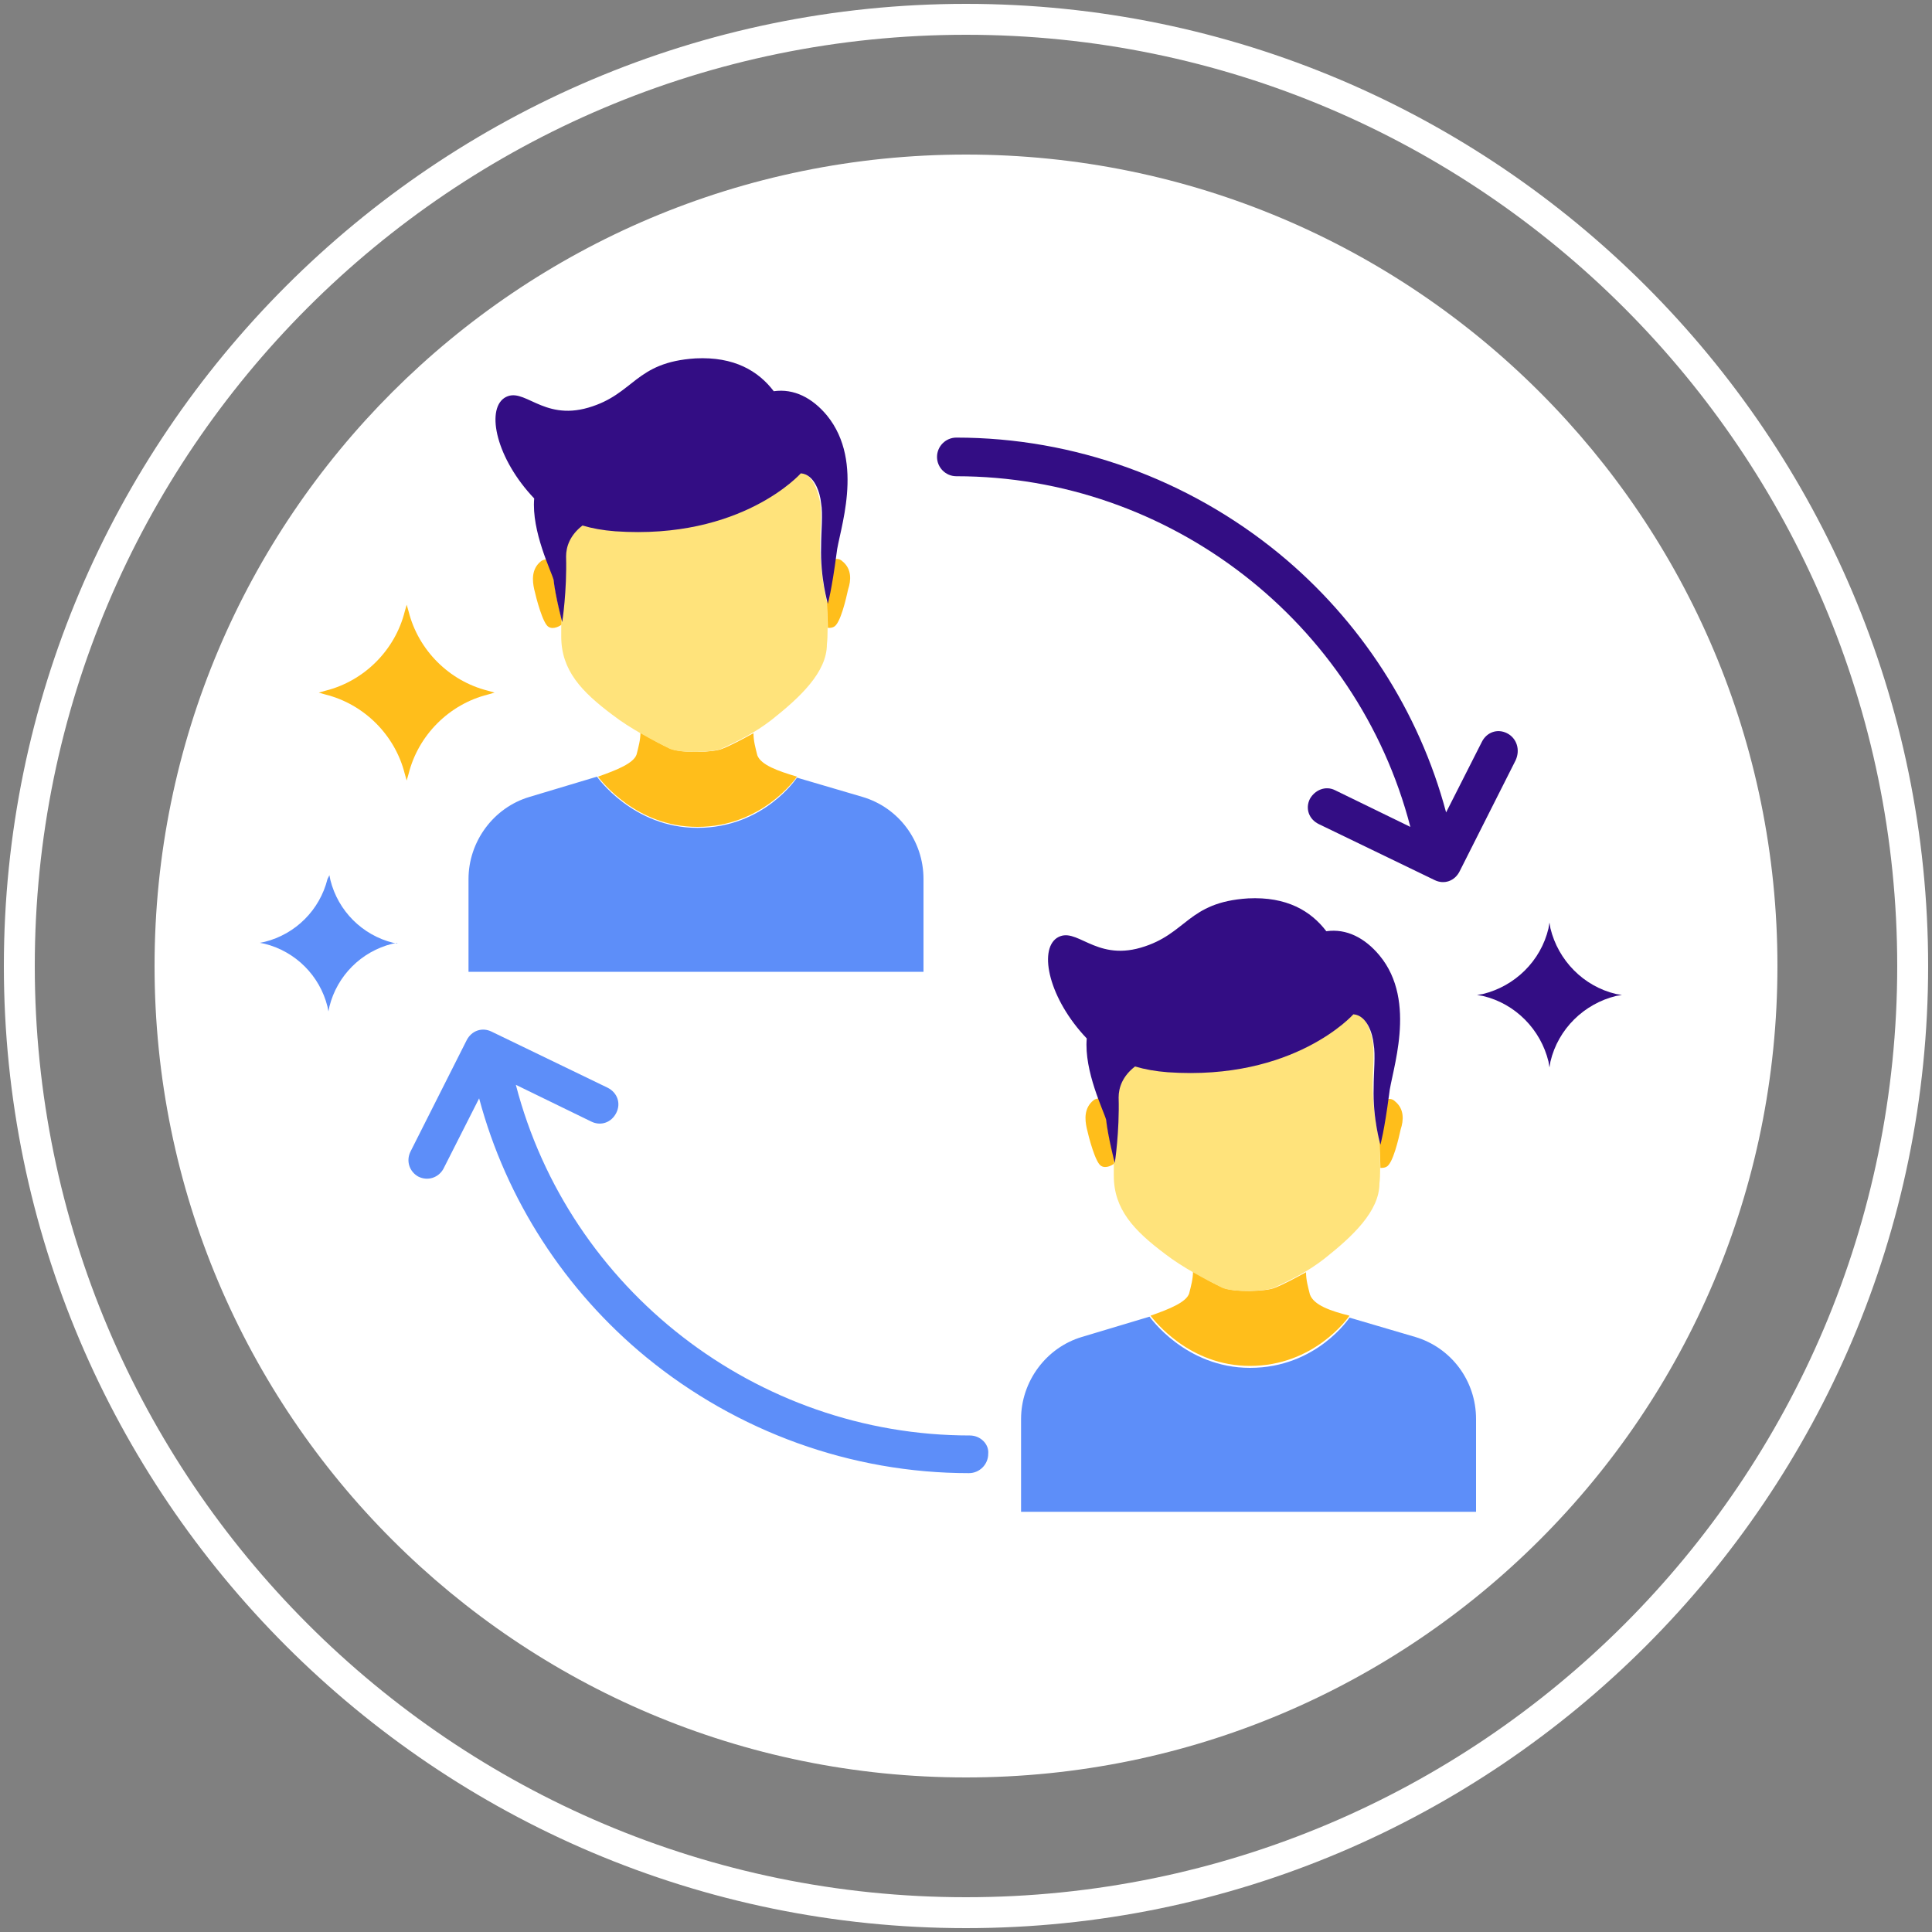
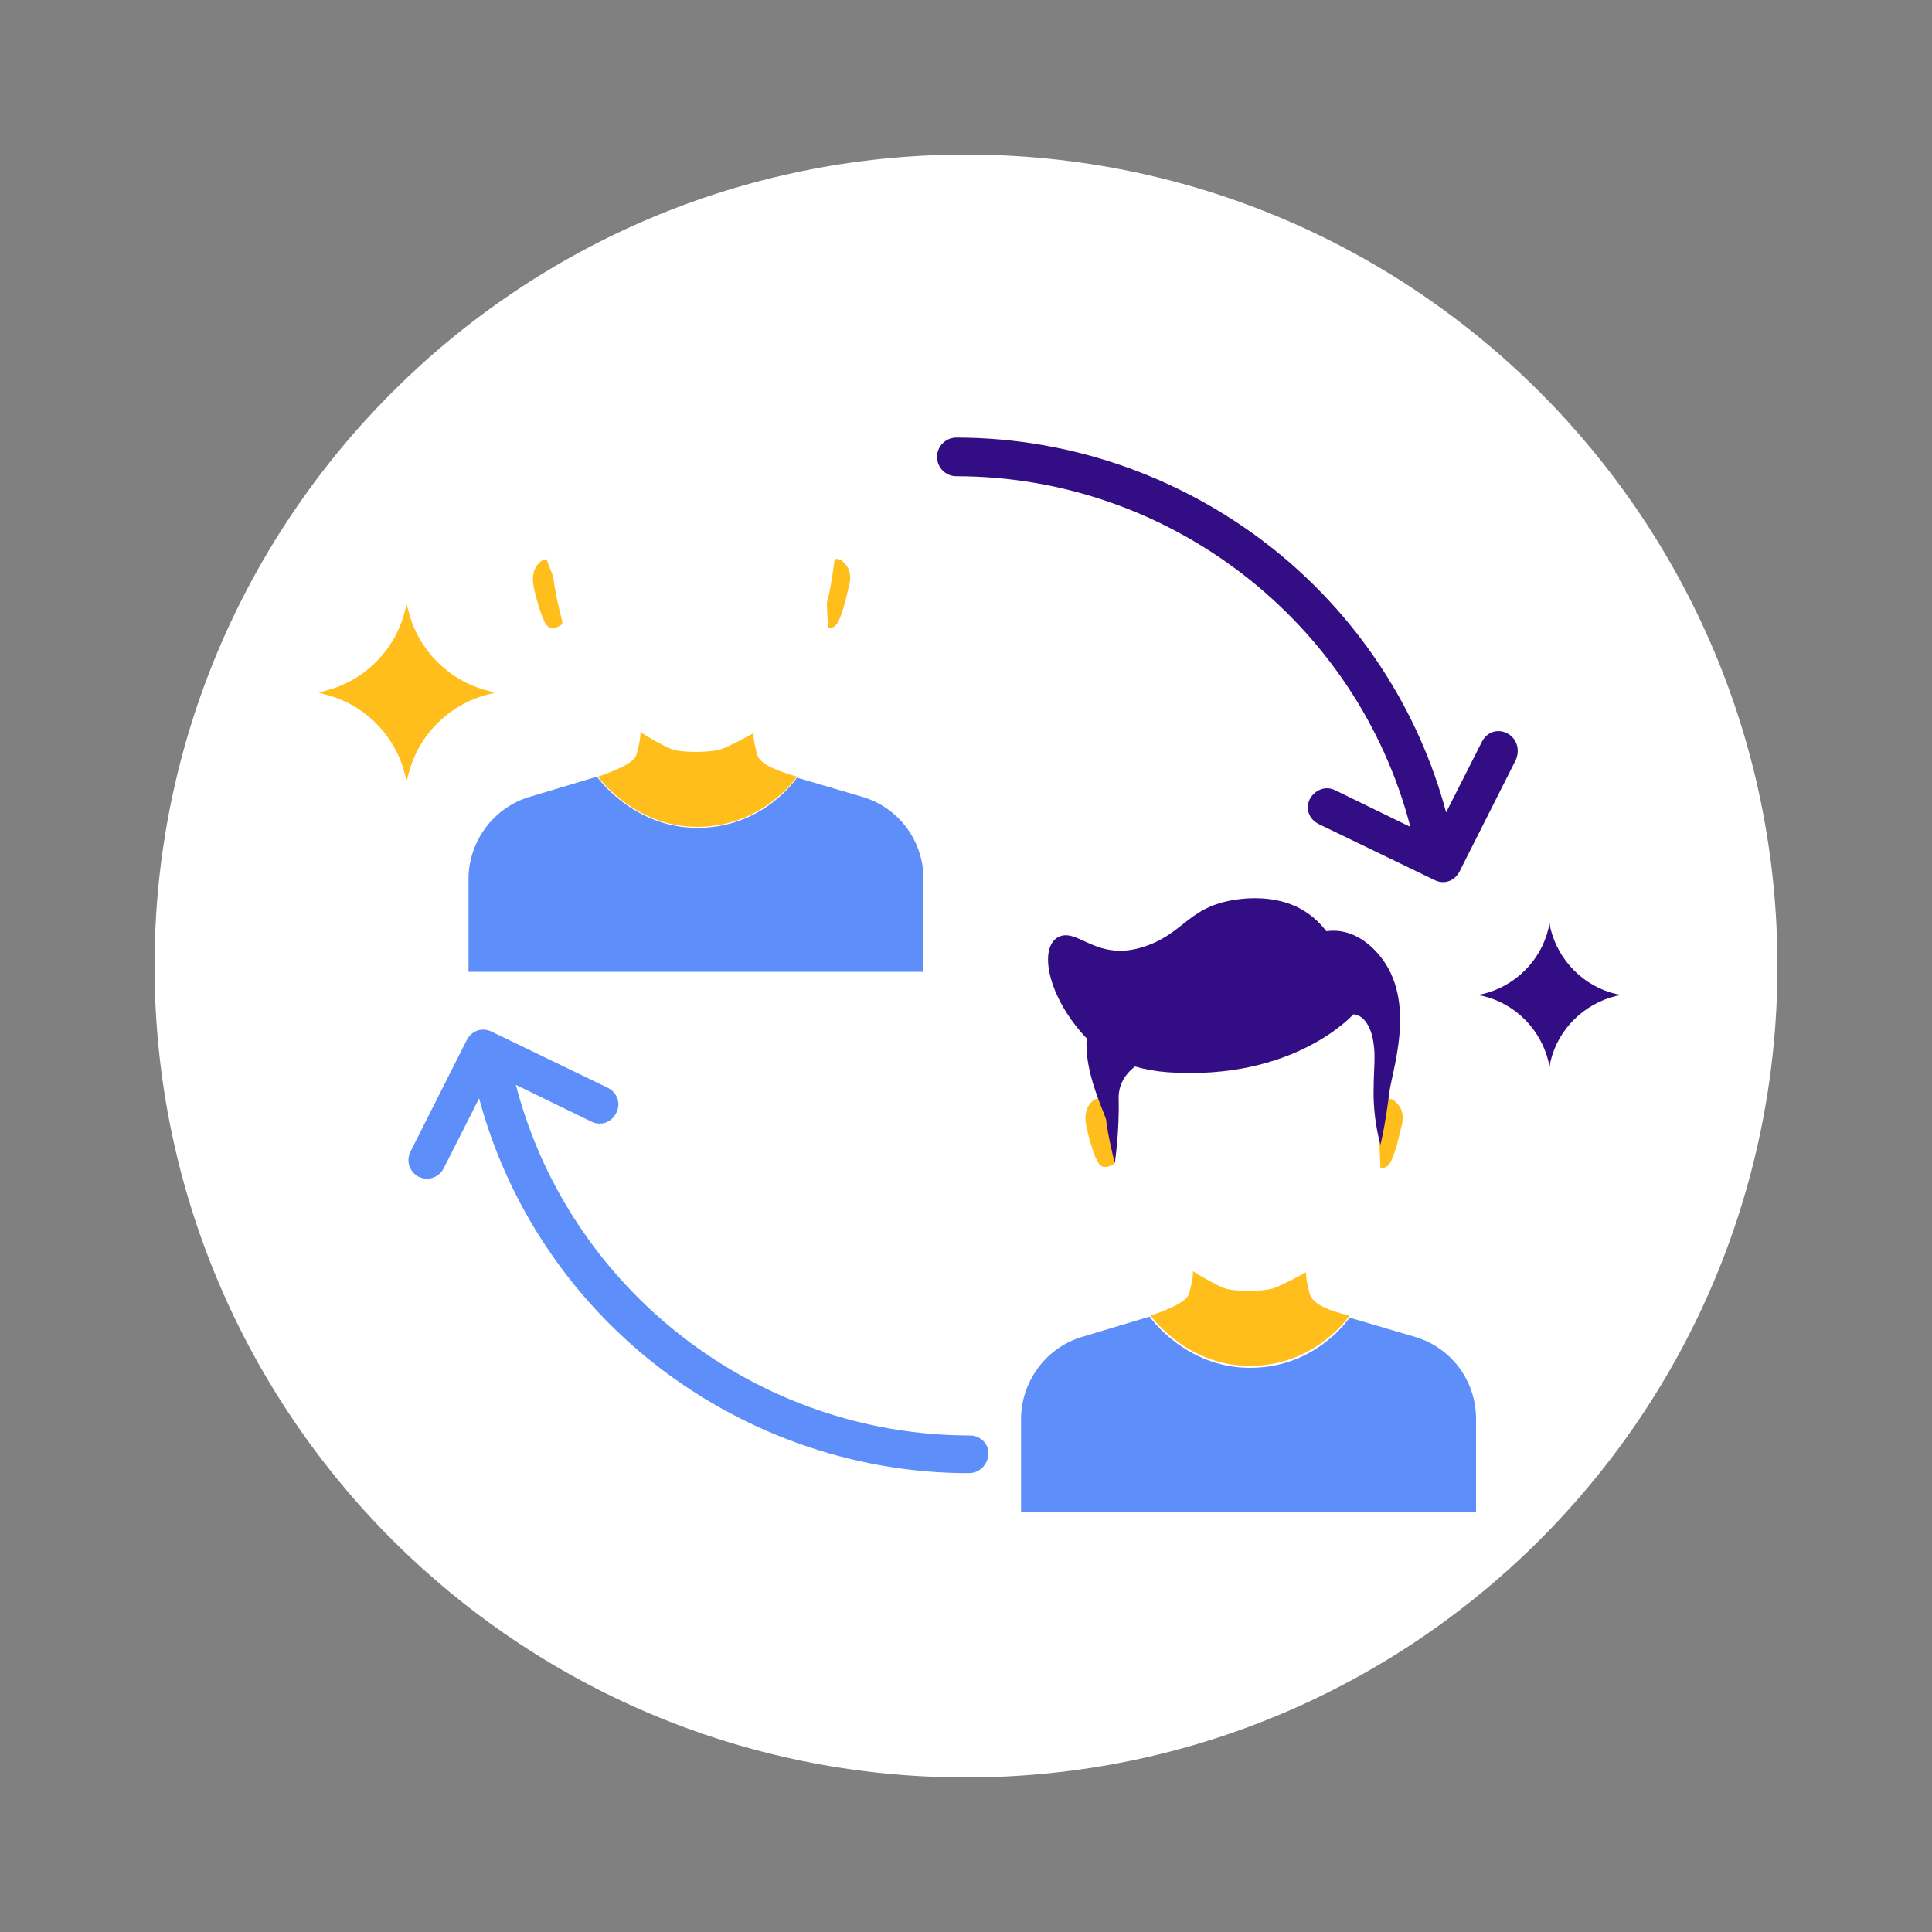
<svg xmlns="http://www.w3.org/2000/svg" version="1.1" id="图层_1" x="0px" y="0px" viewBox="0 0 200 200" style="enable-background:new 0 0 200 200;" xml:space="preserve">
  <rect x="0" y="0" width="200" height="200" fill="#808080" stroke="none" />
  <style type="text/css">
	.st0{fill:#FFFFFF;}
	.st1{fill:#FFBE1B;}
	.st2{fill:#5D8EF9;}
	.st3{fill:#FFE37B;}
	.st4{fill:#330D84;}
</style>
  <path class="st0" d="M100,16c-46.4,0-84,37.6-84,84c0,46.4,37.6,84,84,84s84-37.6,84-84C184,53.6,146.4,16,100,16z" />
-   <path class="st0" d="M100,0.4C45.1,0.4,0.4,45.1,0.4,100c0,54.9,44.7,99.6,99.6,99.6c54.9,0,99.6-44.7,99.6-99.6  C199.6,45.1,154.9,0.4,100,0.4z M100,196.4c-53.2,0-96.4-43.3-96.4-96.4C3.6,46.8,46.8,3.6,100,3.6s96.4,43.3,96.4,96.4  C196.4,153.2,153.2,196.4,100,196.4z" />
  <path class="st1" d="M50.5,71.5c-4-1-7.2-4.2-8.2-8.2l-0.2-0.7l-0.2,0.7c-1,4-4.2,7.2-8.2,8.2l-0.7,0.2l0.7,0.2c4,1,7.2,4.2,8.2,8.2  l0.2,0.7l0.2-0.7c1-4,4.2-7.2,8.2-8.2l0.7-0.2L50.5,71.5z" />
-   <path class="st2" d="M40.7,97.6c-3.2-0.8-5.7-3.3-6.5-6.5l-0.1-0.5L33.9,91c-0.8,3.2-3.3,5.7-6.5,6.5l-0.5,0.1l0.5,0.1  c3.2,0.8,5.7,3.3,6.5,6.5l0.1,0.5l0.1-0.5c0.8-3.2,3.3-5.7,6.5-6.5l0.5-0.1C41.3,97.7,40.7,97.6,40.7,97.6z" />
  <path class="st1" d="M87.2,58.1c-0.2-0.2-0.5-0.3-0.8-0.2c-0.4,3.2-0.8,4.5-0.8,4.5l0-0.1c0,0.9,0.1,1.8,0.1,2.7  c0.2,0,0.4,0,0.6-0.1c0.7-0.3,1.3-3,1.5-3.9C88.1,60.1,88.2,58.9,87.2,58.1z M58.2,64.2L58.2,64.2L58.2,64.2z M57.3,59.9  c0-0.3-0.4-1-0.7-2c-0.2,0-0.5,0.1-0.6,0.2c-1,0.8-0.9,2-0.7,2.9c0.2,0.9,0.9,3.6,1.5,3.9c0.5,0.3,1.2-0.1,1.4-0.3l0-0.3l0-0.1  c0,0.1,0,0.1,0,0.1S57.5,61.7,57.3,59.9z M58.3,63.5L58.3,63.5L58.3,63.5L58.3,63.5z M78.4,78.2c-0.2-0.8-0.4-1.5-0.4-2.3  c-1.1,0.6-2.2,1.2-3.2,1.6c-0.9,0.4-4.2,0.5-5.4,0c-0.9-0.4-2-1-3.1-1.7c0,0.8-0.2,1.5-0.4,2.3c-0.3,0.9-2,1.6-4,2.3  c0.4,0.5,4,5.2,10.3,5.2c6.6,0,10.1-4.9,10.3-5.2C80.5,79.8,78.8,79.2,78.4,78.2z" />
-   <path class="st3" d="M85.6,62.3c-0.1-0.5-0.7-2.9-0.7-5.8c0-1.5,0.2-3.3,0-4.5c-0.2-1.1-0.8-3-2.1-3.1c0,0-6.1,6.8-19.2,6  c-1.3-0.1-2.4-0.3-3.4-0.6c-1.2,1-1.7,2.2-1.7,3.2c0.1,3.4-0.3,6.4-0.4,6.8c0,0.6,0,1.1,0,1.6c0,3.5,2.1,5.7,5.3,8.1  c1.8,1.4,4.3,2.7,5.9,3.5c1.1,0.5,4.5,0.4,5.4,0c1.7-0.8,3.4-1.6,5.2-3c2.9-2.3,5.7-4.9,5.7-7.8C85.7,65.9,85.7,64.3,85.6,62.3z" />
-   <path class="st4" d="M85.6,43c-1.5-1.8-3.4-2.8-5.5-2.5c-1.6-2.1-4.1-3.6-8.1-3.4c-6.3,0.4-6.3,3.7-11.1,5.1c-4.8,1.4-6.7-2.3-8.7-1  c-1.9,1.3-0.8,6.3,3.1,10.4c-0.3,3.4,1.8,7.6,2,8.4c0.2,1.8,0.9,4.4,0.9,4.4s0.5-3.2,0.4-6.8c0-1,0.4-2.2,1.7-3.2  c1,0.3,2.1,0.5,3.4,0.6c13.1,0.9,19.2-6,19.2-6c1.4,0.1,2,2,2.1,3.1c0.2,1.1,0,2.9,0,4.5c-0.1,3.2,0.7,5.9,0.7,5.9s0.4-1.4,0.9-5.2  C86.8,55.1,89.6,47.9,85.6,43L85.6,43z" />
  <path class="st2" d="M89.3,82.5l-6.8-2c0,0-3.4,5.2-10.3,5.2c-6.7,0-10.4-5.3-10.4-5.3l-7,2.1c-3.7,1.1-6.3,4.6-6.3,8.5v9.6h47.1  v-9.6C95.6,87,93,83.6,89.3,82.5z" />
  <path class="st1" d="M144.4,114c-0.2-0.2-0.5-0.3-0.8-0.2c-0.4,3.2-0.8,4.5-0.8,4.5s0,0,0-0.1c0,1,0.1,2,0.1,2.7  c0.2,0,0.4,0,0.6-0.1c0.7-0.3,1.3-3,1.5-3.9C145.3,116,145.4,114.8,144.4,114z M115.4,120.2c0,0-0.7-2.7-0.9-4.5c0-0.3-0.4-1-0.7-2  c-0.2,0-0.5,0.1-0.6,0.2c-1,0.8-0.9,2-0.7,2.9c0.2,0.9,0.9,3.6,1.5,3.9c0.5,0.3,1.2-0.1,1.4-0.3L115.4,120.2L115.4,120.2  L115.4,120.2z M135.6,134c-0.2-0.8-0.4-1.5-0.4-2.3c-1.1,0.6-2.2,1.2-3.2,1.6c-0.9,0.4-4.2,0.5-5.4,0c-0.9-0.4-2-1-3.1-1.7  c0,0.8-0.2,1.5-0.4,2.3c-0.3,0.9-2,1.6-4,2.3c0.4,0.5,4,5.2,10.3,5.2c6.6,0,10.1-4.9,10.3-5.2C137.7,135.7,136,135.1,135.6,134  L135.6,134z" />
-   <path class="st3" d="M142.8,118.1c-0.1-0.5-0.7-2.9-0.7-5.8c0-1.5,0.2-3.3,0-4.5c-0.2-1.1-0.8-3-2.1-3.1c0,0-6.1,6.8-19.2,6  c-1.3-0.1-2.4-0.3-3.4-0.6c-1.2,1-1.7,2.2-1.7,3.2c0.1,3.4-0.3,6.4-0.4,6.8c0,0.5,0,1.1,0,1.6c0,3.5,2.1,5.7,5.3,8.1  c1.8,1.4,4.3,2.7,5.9,3.5c1.1,0.5,4.5,0.4,5.4,0c1.7-0.8,3.4-1.6,5.2-3c2.9-2.3,5.7-4.9,5.7-7.8  C142.9,121.8,142.9,120.2,142.8,118.1L142.8,118.1z" />
  <path class="st4" d="M142.8,98.9c-1.5-1.8-3.4-2.8-5.5-2.5c-1.6-2.1-4.1-3.6-8.1-3.4c-6.3,0.4-6.3,3.7-11.1,5.1  c-4.8,1.4-6.7-2.3-8.7-1c-1.9,1.3-0.8,6.3,3.1,10.4c-0.3,3.4,1.8,7.6,2,8.4c0.2,1.8,0.9,4.5,0.9,4.5s0.5-3.2,0.4-6.8  c0-1,0.4-2.2,1.7-3.2c1,0.3,2.1,0.5,3.4,0.6c13.1,0.9,19.2-6,19.2-6c1.4,0.1,2,2,2.1,3.1c0.2,1.1,0,2.9,0,4.5  c-0.1,3.2,0.7,5.9,0.7,5.9s0.4-1.4,0.9-5.2C144,111,146.8,103.7,142.8,98.9z" />
  <path class="st2" d="M146.5,138.4l-6.8-2c0,0-3.4,5.2-10.3,5.2c-6.7,0-10.4-5.3-10.4-5.3l-7,2.1c-3.7,1.1-6.3,4.6-6.3,8.5v9.6h47.1  v-9.6C152.8,142.9,150.2,139.5,146.5,138.4L146.5,138.4z" />
  <path class="st4" d="M167.3,102.9c-3.4-0.8-6-3.5-6.8-6.8l-0.1-0.6l-0.1,0.6c-0.8,3.4-3.5,6-6.8,6.8l-0.6,0.1l0.6,0.1  c3.4,0.8,6,3.5,6.8,6.8l0.1,0.6l0.1-0.6c0.8-3.4,3.5-6,6.8-6.8l0.6-0.1L167.3,102.9z M156,75.9c-1-0.5-2.1-0.1-2.6,0.9l-3.7,7.3  c-2.8-10.5-8.9-19.9-17.3-26.8c-9.4-7.7-21.2-12-33.4-12c-1.1,0-2,0.9-2,2c0,1.1,0.9,2,2,2c22.1,0,41.5,15.1,47,36.3l-7.8-3.8  c-1-0.5-2.1,0-2.6,0.9c-0.5,1-0.1,2.1,0.9,2.6l12,5.8c1,0.5,2.1,0.1,2.6-0.9l5.8-11.5C157.4,77.6,157,76.4,156,75.9  C156,75.9,156,75.9,156,75.9L156,75.9z" />
  <path class="st2" d="M100.4,148.6c-22.1,0-41.5-15.1-47-36.3l7.8,3.8c1,0.5,2.1,0.1,2.6-0.9s0.1-2.1-0.9-2.6l-12-5.8  c-1-0.5-2.1-0.1-2.6,0.9l-5.8,11.5c-0.5,1-0.1,2.1,0.8,2.6c1,0.5,2.1,0.1,2.6-0.8c0,0,0,0,0,0l3.7-7.3c2.8,10.5,8.9,19.9,17.3,26.8  c9.4,7.7,21.2,12,33.4,12c1.1,0,2-0.9,2-2C102.4,149.5,101.5,148.6,100.4,148.6z" />
</svg>